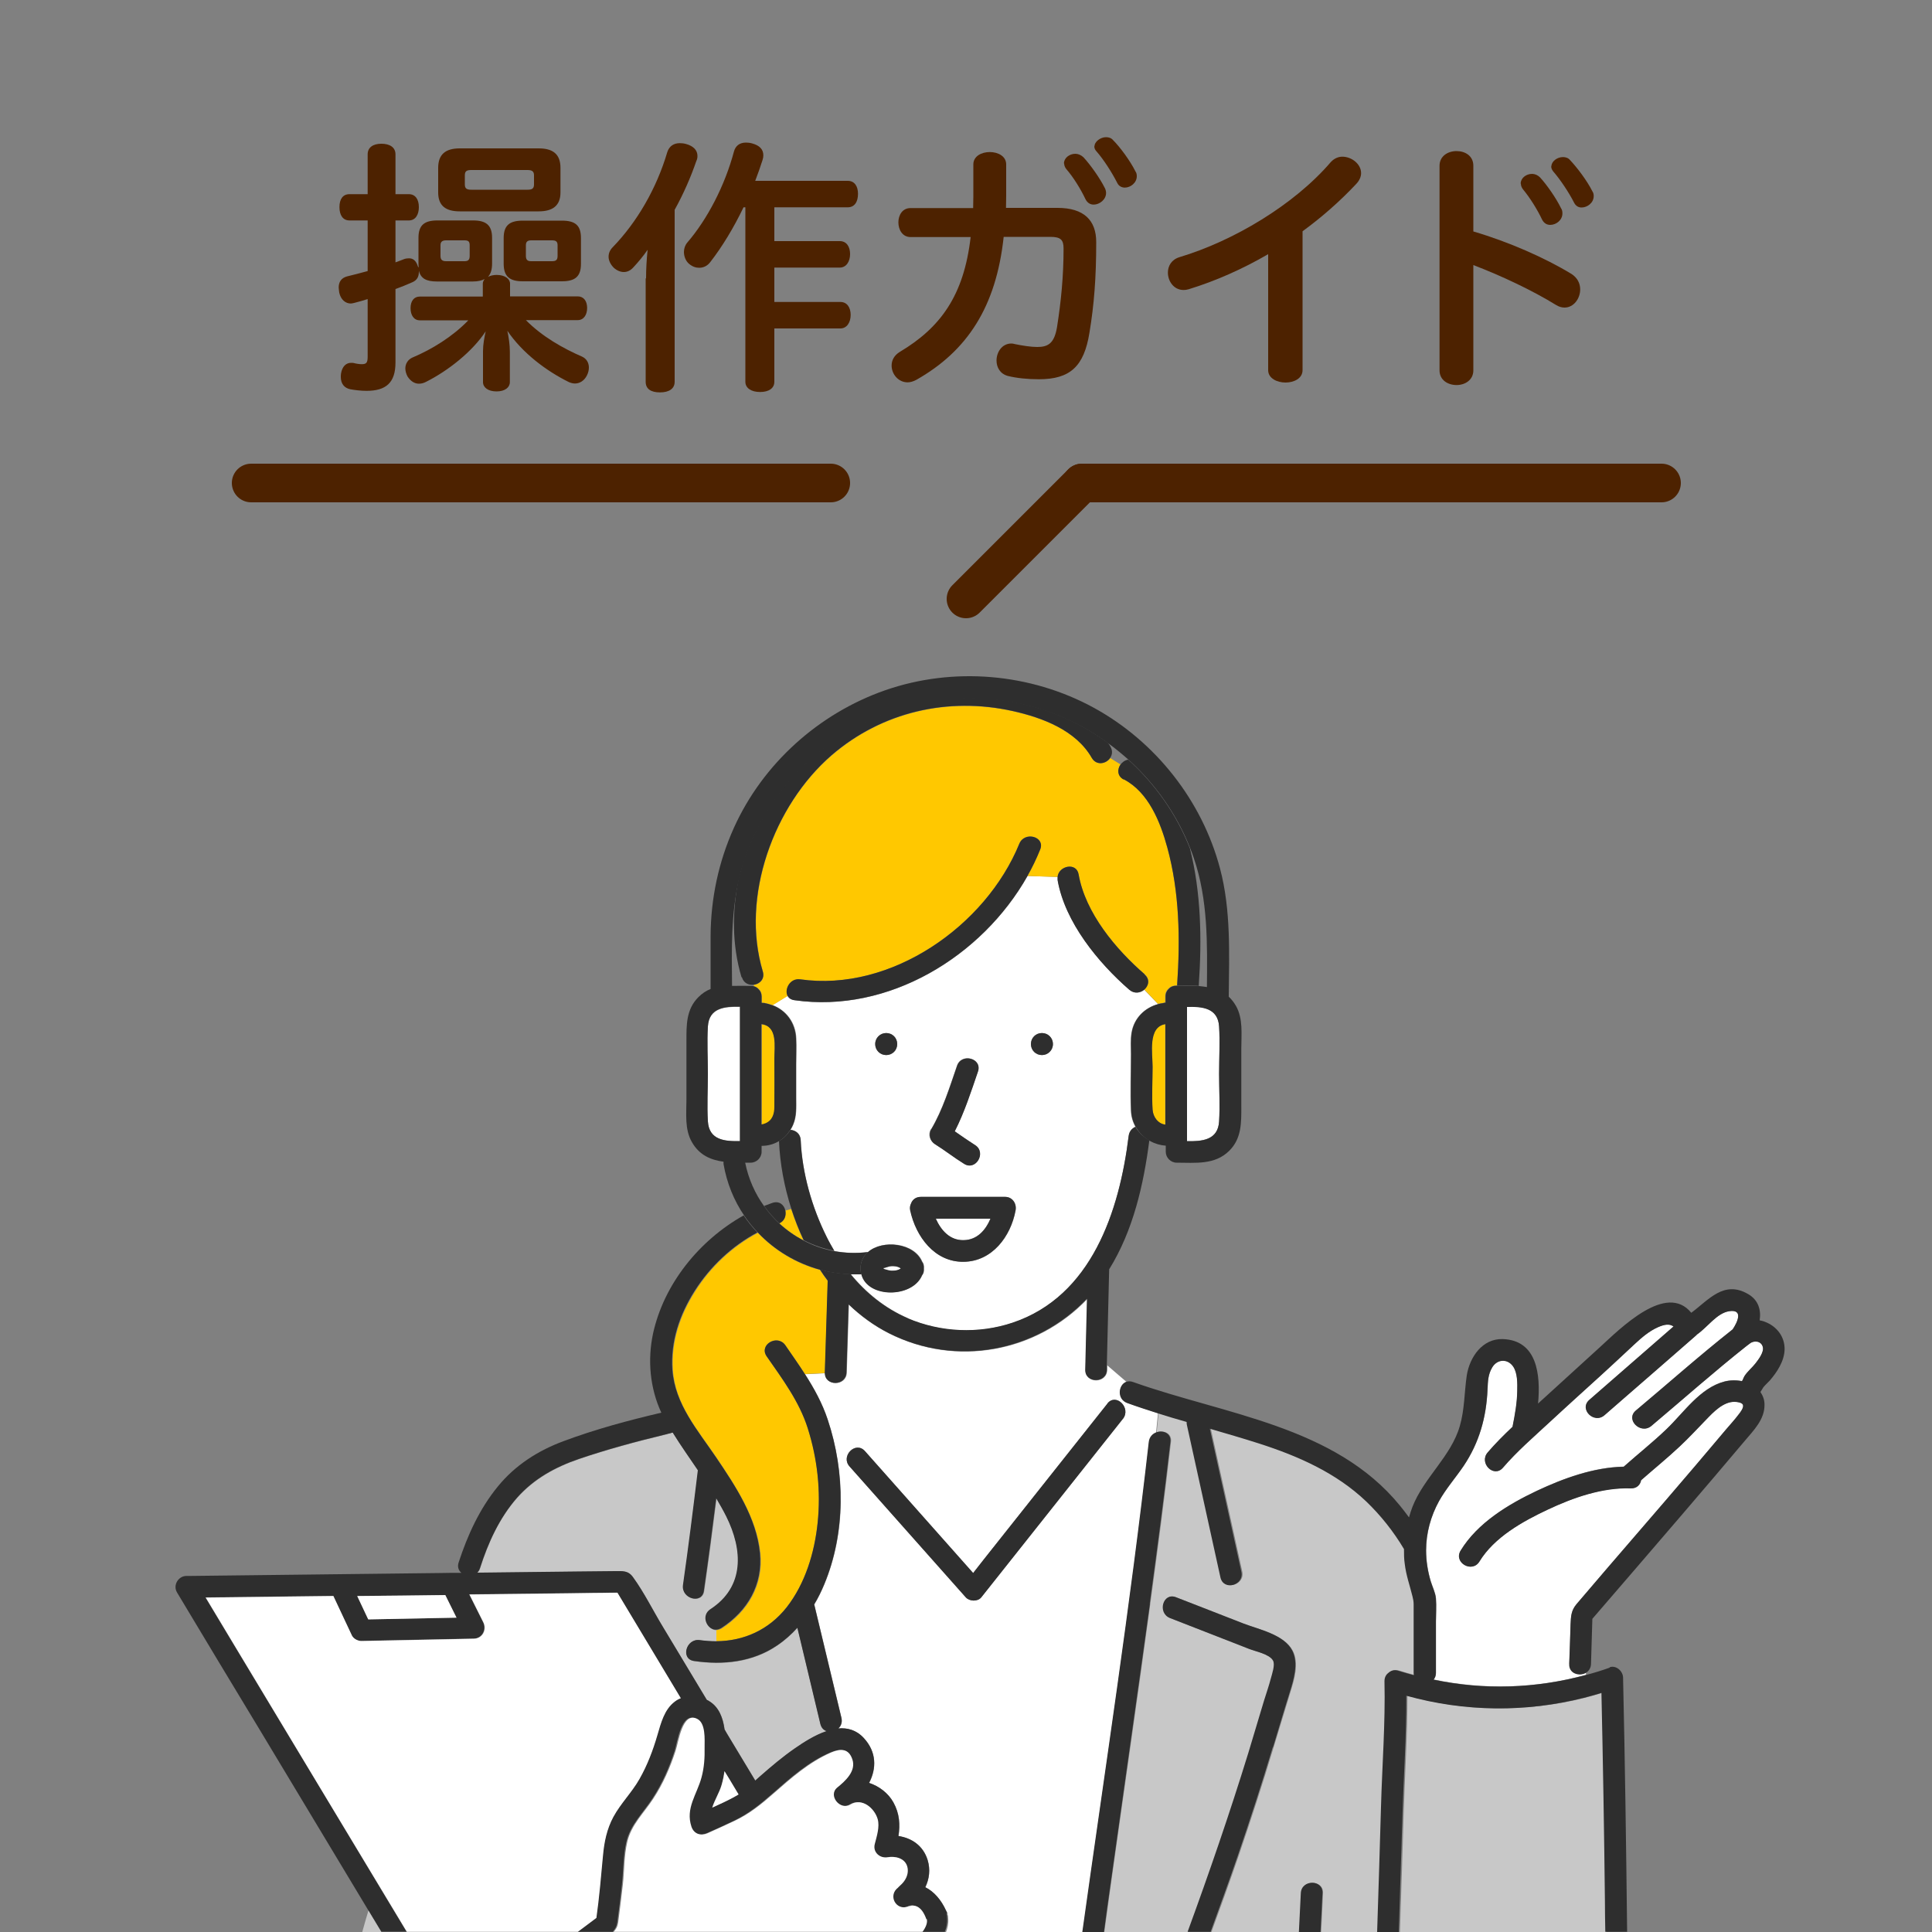
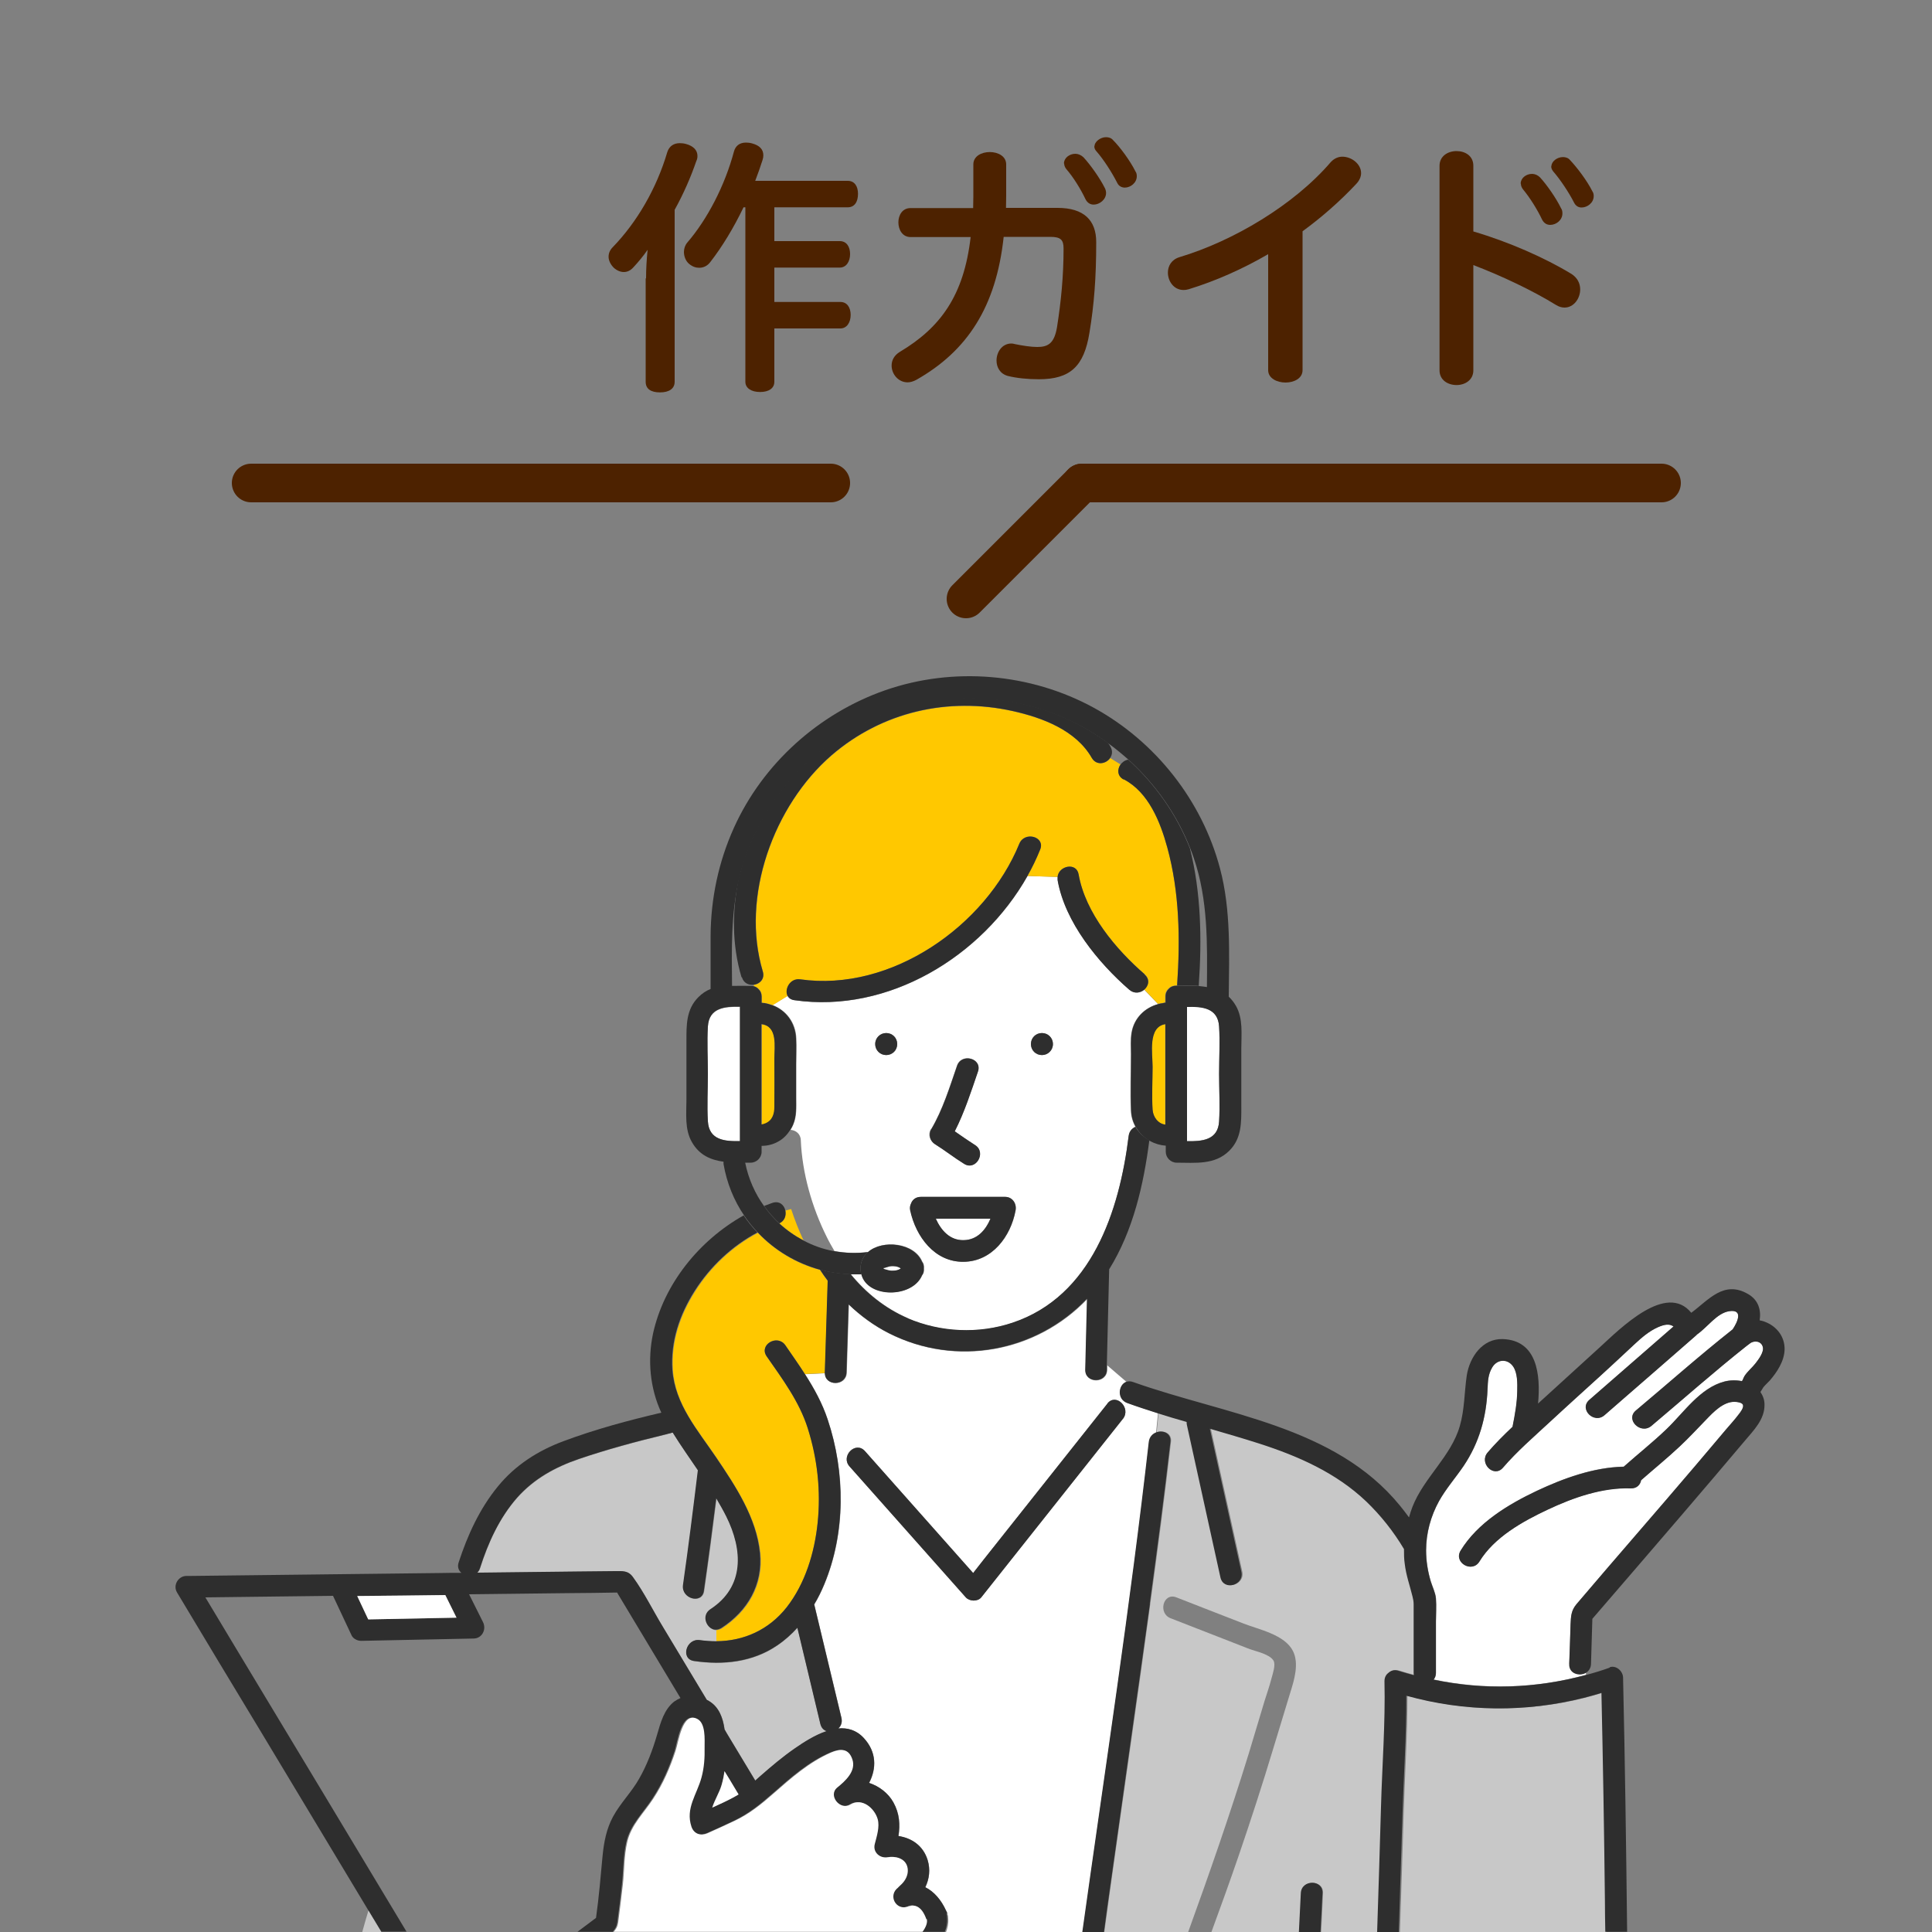
<svg xmlns="http://www.w3.org/2000/svg" id="_レイヤー_1" data-name="レイヤー 1" viewBox="0 0 100 100">
  <rect x="0" y="0" width="100" height="100" fill="#808080" stroke="none" />
  <defs>
    <style>
      .cls-1, .cls-2 {
        fill: #fff;
      }

      .cls-2 {
        stroke: #4d2200;
        stroke-linecap: round;
        stroke-linejoin: round;
        stroke-width: 2px;
      }

      .cls-3 {
        fill: none;
      }

      .cls-4 {
        fill: #4d2200;
      }

      .cls-5 {
        fill: #c8c8c8;
      }

      .cls-6 {
        fill: #ffc800;
      }

      .cls-7 {
        fill: #2e2e2e;
      }
    </style>
  </defs>
  <line class="cls-2" x1="13" y1="25" x2="43" y2="25" />
  <line class="cls-2" x1="56" y1="25" x2="86" y2="25" />
  <line class="cls-2" x1="56" y1="25" x2="50" y2="31" />
  <g>
-     <path class="cls-4" d="M21.67,13.81c-.01-.06-.01-.11-.01-.17v-1.33c0-.66.31-.9.98-.9h1.85c.66,0,.98.24.98.9v1.33c0,.32-.07.53-.21.69.11-.06.27-.1.45-.1.43,0,.69.21.69.45v.66h3.5c.31,0,.49.24.49.6s-.18.63-.49.63h-2.68c.84.85,1.92,1.46,2.91,1.89.22.1.35.31.35.56,0,.13-.03.27-.1.41-.14.28-.38.42-.62.42-.11,0-.21-.03-.31-.07-1.19-.59-2.41-1.51-3.19-2.66.07.32.13.73.13,1.08v1.58c0,.27-.25.48-.69.48s-.7-.21-.7-.48v-1.61c0-.34.07-.71.14-1.02-.7,1.06-1.95,2.04-3.08,2.61-.13.07-.25.1-.38.1-.22,0-.43-.13-.59-.38-.07-.14-.11-.28-.11-.41,0-.25.14-.46.36-.56,1.02-.43,2.09-1.09,2.9-1.93h-2.51c-.31,0-.48-.27-.48-.63s.17-.6.48-.6h3.26v-.66c0-.1.04-.18.1-.25-.15.08-.35.13-.62.13h-1.85c-.55,0-.84-.15-.94-.56v.07c0,.22-.08.42-.34.53-.29.13-.59.25-.87.35v3.8c0,1.05-.49,1.47-1.5,1.47-.29,0-.6-.04-.83-.08-.31-.06-.5-.28-.5-.64,0-.04,0-.1.01-.17.06-.38.27-.56.52-.56.06,0,.1,0,.14.01.1.03.29.06.41.06.24,0,.31-.07.31-.39v-2.98c-.22.07-.46.14-.7.2-.06.01-.11.03-.17.03-.28,0-.52-.2-.6-.56-.01-.1-.03-.2-.03-.27,0-.29.14-.49.42-.57.34-.08.71-.18,1.08-.28v-2.62h-.94c-.34,0-.52-.27-.52-.69s.18-.67.52-.67h.94v-2.06c0-.36.28-.55.71-.55s.73.18.73.55v2.06h.69c.34,0,.52.27.52.67s-.18.69-.52.69h-.69v2.17c.15-.06.31-.11.45-.17.08-.03.17-.04.25-.04.2,0,.36.11.45.39l.03.08ZM27.88,7.68c.73,0,1.13.29,1.13,1.01v1.27c0,.69-.41.98-1.13.98h-4.08c-.73,0-1.12-.29-1.12-.98v-1.27c0-.71.39-1.01,1.12-1.01h4.08ZM23.09,12.44c-.18,0-.29.06-.29.25v.56c0,.21.11.27.29.27h.95c.18,0,.27-.06.27-.27v-.56c0-.2-.08-.25-.27-.25h-.95ZM27.3,9.82c.21,0,.34-.04.34-.27v-.48c0-.22-.13-.27-.34-.27h-2.9c-.22,0-.34.04-.34.27v.48c0,.22.11.27.34.27h2.9ZM30.07,13.66c0,.66-.31.9-.99.9h-2.02c-.67,0-.99-.24-.99-.91v-1.33c0-.66.31-.9.99-.9h2.02c.69,0,.99.24.99.9v1.34ZM28.57,13.52c.2,0,.29-.06.29-.27v-.56c0-.2-.1-.25-.29-.25h-1.08c-.17,0-.27.06-.27.25v.56c0,.21.1.27.27.27h1.08Z" />
    <path class="cls-4" d="M33.44,14.4c0-.48.03-.98.08-1.47-.22.32-.48.63-.73.9-.15.17-.32.25-.5.25-.17,0-.35-.07-.52-.22-.17-.17-.27-.38-.27-.57,0-.18.07-.35.21-.49,1.25-1.29,2.27-3.03,2.83-4.93.1-.31.34-.46.64-.46.1,0,.21.01.32.04.41.11.6.34.6.62,0,.08-.01.17-.06.27-.29.84-.66,1.69-1.12,2.52v8.9c0,.36-.29.55-.76.55s-.74-.18-.74-.55v-5.34ZM38.48,10.74c-.5,1.04-1.09,2.02-1.72,2.83-.15.2-.36.29-.57.29-.18,0-.35-.06-.52-.2s-.27-.38-.27-.62c0-.17.06-.35.17-.48,1.05-1.22,1.95-2.96,2.42-4.72.08-.29.29-.46.62-.46.1,0,.2.01.31.04.41.11.59.32.59.62,0,.07-.01.15-.04.24-.11.35-.24.71-.38,1.08h4.79c.35,0,.53.28.53.67,0,.42-.18.7-.53.7h-3.8v1.75h3.39c.34,0,.53.28.53.67s-.2.7-.53.7h-3.39v1.78h3.42c.34,0,.53.28.53.67s-.2.7-.53.7h-3.42v2.76c0,.34-.29.53-.74.53s-.76-.2-.76-.53v-9.03h-.1Z" />
    <path class="cls-4" d="M47.13,12.27c-.42,0-.63-.38-.63-.76s.21-.74.63-.74h3.24c0-.2.01-.39.01-.59v-1.67c0-.43.43-.64.85-.64s.85.21.85.64v1.61c0,.21-.01.43-.01.64h2.67c1.36,0,2,.64,2,1.77,0,1.85-.11,3.24-.35,4.69-.28,1.74-.99,2.41-2.62,2.41-.59,0-1.15-.06-1.6-.17-.41-.11-.59-.45-.59-.8,0-.43.28-.88.77-.88.06,0,.11.01.18.03.39.08.83.15,1.16.15.57,0,.88-.2,1.02-1.02.21-1.34.34-2.63.34-4.08,0-.45-.15-.6-.69-.6h-2.41c-.39,3.63-1.89,5.91-4.52,7.4-.15.08-.31.13-.45.13-.48,0-.83-.42-.83-.87,0-.27.13-.53.43-.71,2.09-1.25,3.31-2.9,3.66-5.94h-3.14ZM55.07,8.46c0-.28.28-.5.59-.5.14,0,.29.06.42.18.35.38.84,1.06,1.11,1.6.04.08.06.17.06.25,0,.34-.34.6-.64.6-.17,0-.32-.08-.42-.27-.25-.53-.64-1.16-1-1.57-.08-.1-.11-.21-.11-.29ZM56.65,7.58c0-.25.31-.48.6-.48.13,0,.27.04.36.15.36.36.88,1.06,1.16,1.62.06.08.07.18.07.25,0,.34-.32.59-.62.59-.15,0-.31-.07-.39-.24-.28-.55-.71-1.22-1.08-1.64-.08-.08-.11-.18-.11-.27Z" />
    <path class="cls-4" d="M65.65,13.15c-1.34.78-2.75,1.4-4.12,1.82-.1.03-.18.04-.27.04-.5,0-.81-.45-.81-.9,0-.34.18-.67.6-.8,2.77-.83,5.92-2.69,7.84-4.93.17-.18.38-.27.59-.27.48,0,.97.38.97.85,0,.18-.08.39-.28.59-.83.88-1.75,1.69-2.75,2.42v7.19c0,.43-.45.64-.88.64s-.9-.21-.9-.64v-6.02Z" />
    <path class="cls-4" d="M76.26,11.98c1.81.53,3.7,1.36,5.08,2.2.31.2.45.49.45.8,0,.48-.34.94-.81.94-.14,0-.29-.04-.45-.14-1.18-.73-2.8-1.5-4.27-2.06v5.45c0,.5-.43.76-.87.76s-.88-.25-.88-.76v-10.59c0-.5.43-.76.88-.76s.87.25.87.76v3.4ZM78.71,9.5c0-.28.28-.5.59-.5.14,0,.29.06.41.18.35.38.84,1.08,1.09,1.6.06.08.07.18.07.27,0,.34-.32.59-.63.59-.17,0-.32-.08-.42-.27-.25-.53-.64-1.15-.99-1.57-.08-.1-.11-.21-.11-.29ZM80.3,8.61c0-.25.29-.48.6-.48.13,0,.27.04.36.15.36.38.88,1.06,1.16,1.62.06.08.07.18.07.25,0,.34-.32.59-.63.59-.15,0-.29-.07-.38-.24-.28-.55-.73-1.22-1.08-1.62-.08-.1-.11-.18-.11-.28Z" />
  </g>
  <g>
    <path class="cls-3" d="M62.06,50.96s0,.04,0,.06c.14.01.27.03.4.05.03-2.25.06-4.52-.68-6.68-.06-.17-.12-.33-.18-.49.58,2.29.62,4.72.46,7.06Z" />
    <path class="cls-3" d="M57.47,39.23l.53.33c.09-.14.24-.24.41-.26-.33-.3-.68-.59-1.05-.85.04.07.09.13.13.2.12.21.09.42-.02.58Z" />
    <path class="cls-3" d="M38.4,50.58c-.5-1.68-.49-3.44-.14-5.14-.43,1.82-.39,3.69-.37,5.56.32,0,.65,0,.97,0,.06,0,.11,0,.16.02v-.06c-.26.03-.53-.08-.62-.39Z" />
    <path class="cls-3" d="M40.65,62.66l.3-.08c-.37-1.16-.58-2.36-.64-3.51-.27.16-.58.24-.89.24v.31c0,.3-.26.56-.56.56-.1,0-.19,0-.29,0,.17.84.52,1.6.98,2.25.14-.06.28-.11.43-.16.36-.12.61.11.67.4Z" />
    <path class="cls-3" d="M-5,34v66h23.75c.11-.37.22-.74.32-1.11-1.83-3.04-3.65-6.07-5.48-9.11-1.47-2.45-2.94-4.9-4.42-7.34-.22-.37.07-.84.49-.85h.23c4.28-.05,8.57-.1,12.85-.15.38,0,.77,0,1.15-.01-.14-.12-.21-.31-.14-.54.46-1.41,1.07-2.76,2.02-3.92.91-1.11,2.09-1.86,3.42-2.36,1.64-.61,3.34-1.06,5.05-1.47-.59-1.27-.72-2.72-.43-4.09.55-2.57,2.39-4.84,4.69-6.12-.53-.78-.9-1.68-1.07-2.67,0-.04,0-.08,0-.12-.66-.09-1.25-.33-1.64-1.02-.38-.65-.28-1.47-.28-2.2v-3.02c0-.83-.03-1.64.62-2.28.19-.19.41-.33.63-.42,0-.91,0-1.83,0-2.74,0-1.94.41-3.84,1.21-5.61,1.5-3.32,4.39-5.92,7.82-7.11,3.53-1.23,7.52-.88,10.8.9,3.2,1.74,5.6,4.81,6.54,8.33.57,2.15.47,4.42.45,6.63.14.13.26.28.37.47.38.65.28,1.47.28,2.2v3.02c0,.83.03,1.64-.62,2.28-.74.74-1.77.62-2.73.62-.3,0-.56-.26-.56-.56v-.32c-.28-.02-.56-.1-.81-.24-.3,2.31-.84,4.68-2.08,6.68-.04,1.65-.08,3.3-.12,4.95l.99.85c.1-.04.22-.05.36,0,4.73,1.69,10.44,2.26,13.82,6.4.16.2.32.4.47.61.05-.19.11-.37.18-.55.59-1.52,2.01-2.61,2.45-4.18.25-.87.22-1.75.36-2.62.14-.95.81-1.91,1.86-1.88,1.78.06,1.98,1.8,1.83,3.34.09-.08.18-.16.26-.24.98-.9,1.96-1.79,2.94-2.68,1.07-.98,3.44-3.37,4.73-1.78.9-.66,1.69-1.7,2.94-.97.54.31.67.83.6,1.36.09.02.18.04.28.08.61.23,1.03.78,1.01,1.44-.02.6-.4,1.16-.77,1.6-.11.12-.24.24-.34.36,0,0,0,0-.01.02-.04.08-.08.15-.13.21.13.17.2.39.21.64.02.78-.57,1.35-1.03,1.9-1.05,1.26-2.12,2.5-3.19,3.75-1.56,1.82-3.12,3.64-4.69,5.45-.02.78-.05,1.56-.07,2.34,0,.22-.12.38-.27.46v.12c.42-.11.84-.24,1.26-.39.36-.13.7.2.71.54.11,4.38.17,8.76.21,13.15h27.73V34H-5Z" />
    <path class="cls-1" d="M34.83,74.16c-.15.04-.3.07-.44.11.15-.03.31-.05.46-.09,0,0,0-.01-.01-.02Z" />
    <path class="cls-1" d="M59.84,74.14c.03-.36.07-.69.1-1-.53-.17-1.06-.34-1.58-.53-.54-.19-.46-.93-.06-1.09l-.99-.85c0,.08,0,.16,0,.24-.02.72-1.14.72-1.12,0,.03-1.22.06-2.45.09-3.67-2.62,2.75-6.77,3.54-10.26,1.78-.77-.39-1.47-.9-2.08-1.49-.04,1.17-.07,2.35-.11,3.52-.02.71-1.12.72-1.12.03l-1.04.05c.48.74.9,1.51,1.18,2.36.91,2.73.93,5.85-.18,8.52-.15.36-.32.71-.52,1.04.47,1.96.94,3.92,1.41,5.88.05.23-.02.41-.16.54.47-.04.93.08,1.31.49.68.73.66,1.59.28,2.33.53.17,1,.53,1.26,1.01.32.58.35,1.15.26,1.74.69.1,1.28.49,1.51,1.24.15.49.08.98-.12,1.41.46.22.83.67,1.07,1.2.03.05.06.11.07.17.03.09.04.17.04.25.02.24-.03.48-.12.71h7.08c1.17-8.45,2.48-16.89,3.44-25.37.03-.25.19-.42.38-.49ZM58.12,73.44c-.31.39-.61.77-.92,1.16l-6.41,8.08c-.18.23-.61.21-.8,0-2.01-2.26-4.01-4.52-6.02-6.78-.48-.54.31-1.34.8-.79,1.87,2.1,3.73,4.21,5.6,6.31.18-.23.36-.46.54-.69l6.41-8.08c.45-.57,1.24.23.8.8Z" />
    <path class="cls-1" d="M81.23,86.12c.02-.68.04-1.37.07-2.05.01-.42.03-.72.31-1.05,2.03-2.39,4.09-4.75,6.13-7.14.53-.63,1.07-1.25,1.59-1.88.23-.27.47-.53.68-.81.08-.11.27-.35.21-.49-.05-.12-.34-.15-.43-.15-.59,0-1.1.54-1.48.93-.45.47-.89.94-1.36,1.38-.65.61-1.34,1.17-2,1.75-.04.23-.22.43-.53.42-1.47-.06-2.98.48-4.3,1.1-1.3.61-2.77,1.42-3.54,2.69-.38.62-1.35.05-.97-.57.87-1.43,2.46-2.39,3.94-3.09,1.38-.65,2.95-1.22,4.5-1.25.73-.65,1.5-1.26,2.21-1.94.9-.86,1.74-2.15,3.01-2.47.28-.07.59-.08.89-.02.01-.01.03-.03.04-.04.03-.07.06-.15.1-.22.16-.25.4-.43.58-.67.15-.19.44-.57.37-.84-.08-.32-.47-.35-.68-.17-.03.02-.05.04-.08.06-.02.02-.05.04-.08.06-1.68,1.33-3.29,2.76-4.93,4.14-.55.46-1.35-.33-.8-.8,1.67-1.4,3.3-2.85,5.01-4.2.26-.39.55-1.05-.18-.94-.64.1-1.11.81-1.66,1.2-.02.02-.04.04-.06.06-1.57,1.38-3.16,2.74-4.73,4.12-.54.47-1.34-.32-.79-.79,1.45-1.27,2.91-2.53,4.36-3.8-.21-.15-.47-.11-.81.04-.45.2-.84.54-1.2.87-.59.55-1.17,1.1-1.77,1.64-.88.8-1.76,1.6-2.63,2.4-.82.76-1.69,1.51-2.42,2.36-.47.55-1.27-.25-.79-.79.4-.46.84-.9,1.29-1.33,0,0,0-.01,0-.02.12-.6.23-1.21.24-1.83,0-.39.02-.94-.22-1.28-.3-.42-.82-.36-1.07.05-.23.37-.23.74-.25,1.16-.07,1.45-.43,2.75-1.23,3.94-.42.62-.91,1.18-1.28,1.83-.43.78-.67,1.66-.67,2.55,0,.54.08,1.08.24,1.6.09.3.24.58.27.89.03.39,0,.8,0,1.2v2.65c0,.15-.05.27-.12.35,2.62.55,5.28.47,7.88-.24v-.12c-.33.19-.87.04-.85-.46Z" />
    <path class="cls-5" d="M71.71,87.01c0-.2.08-.34.2-.43.12-.12.3-.18.52-.11.26.08.53.16.8.23,0-.04-.01-.07-.01-.12v-3.54c0-.17-.03-.28-.06-.42-.14-.57-.34-1.09-.4-1.68-.03-.26-.04-.51-.04-.77-.54-.91-1.21-1.75-1.95-2.46-1.56-1.49-3.54-2.35-5.57-3.01-.84-.27-1.68-.52-2.53-.76.54,2.47,1.09,4.93,1.63,7.4.16.71-.93,1.01-1.08.3-.58-2.64-1.17-5.27-1.74-7.91-.01-.05-.01-.09-.01-.14-.5-.15-1-.3-1.5-.45-.03.31-.07.64-.1,1,.35-.13.8.03.74.49-.32,2.8-.69,5.59-1.07,8.38-.65,4.8-1.35,9.59-2.02,14.38-.12.87-.24,1.74-.36,2.61h4.34c1.11-3.06,2.18-6.14,3.14-9.25.28-.91.54-1.82.82-2.73.12-.38.25-.75.35-1.14.06-.23.23-.7.11-.92-.19-.34-.9-.48-1.23-.6-.44-.17-.89-.35-1.33-.52-.92-.36-1.84-.72-2.77-1.08-.67-.26-.38-1.35.3-1.08,1.16.45,2.32.91,3.49,1.36.8.31,2.11.57,2.54,1.41.33.65.07,1.5-.13,2.14-.29.95-.58,1.91-.87,2.86-.57,1.89-1.18,3.77-1.82,5.64-.45,1.31-.92,2.61-1.4,3.92h4.56c.03-.67.07-1.34.1-2.01.04-.72,1.16-.72,1.12,0-.02.41-.04.83-.06,1.24-.01.26-.02.51-.04.77h2.98c.07-2.16.14-4.32.2-6.48.06-2.16.23-4.35.18-6.5Z" />
    <path class="cls-5" d="M36.79,83.3c1.78-1.15,1.68-3.07.82-4.8-.16-.32-.34-.64-.52-.94-.2,1.6-.41,3.2-.64,4.79-.1.71-1.19.41-1.08-.3.29-1.98.53-3.96.77-5.94-.44-.64-.89-1.27-1.29-1.93-.15.03-.3.06-.46.09-1.49.36-2.97.76-4.41,1.25-1.23.42-2.32,1.02-3.2,2-.93,1.04-1.51,2.34-1.93,3.66-.03.1-.08.17-.14.23,1.72-.02,3.44-.04,5.16-.06.66,0,1.33-.02,1.99-.02.37,0,.66-.04.91.31.58.79,1.03,1.72,1.54,2.56.76,1.26,1.52,2.53,2.28,3.79.04.02.07.04.11.06.53.31.73.89.81,1.47.04.07.08.14.12.21.49.81.98,1.63,1.47,2.44.09-.08.18-.16.27-.24.57-.5,1.14-.99,1.77-1.42.46-.32,1.04-.7,1.65-.9-.15-.05-.27-.17-.32-.37-.16-.67-.32-1.34-.48-2.01-.24-.99-.47-1.98-.71-2.97-.31.34-.66.65-1.04.91-1.28.88-2.81,1.03-4.31.81-.71-.1-.41-1.19.3-1.08.29.04.57.06.86.06v-.58c-.47,0-.78-.73-.27-1.06Z" />
    <path class="cls-7" d="M68.45,97.99c.04-.72-1.09-.72-1.12,0-.03.67-.07,1.34-.1,2.01h1.12c.01-.26.02-.51.04-.77.02-.41.04-.83.06-1.24Z" />
-     <path class="cls-7" d="M65.89,90.44c.29-.95.57-1.91.87-2.86.2-.64.46-1.49.13-2.14-.43-.84-1.73-1.1-2.54-1.41-1.16-.45-2.32-.91-3.49-1.36-.67-.26-.97.82-.3,1.08.92.36,1.84.72,2.77,1.08.45.17.89.35,1.33.52.32.13,1.04.26,1.23.6.12.22-.05.69-.11.92-.1.38-.23.76-.35,1.14-.28.91-.54,1.82-.82,2.73-.96,3.11-2.02,6.19-3.14,9.25h1.19c.47-1.3.95-2.61,1.4-3.92.64-1.87,1.25-3.75,1.82-5.64Z" />
    <path class="cls-7" d="M57.32,72.65l-6.41,8.08c-.18.23-.36.46-.54.69-1.87-2.1-3.73-4.21-5.6-6.31-.48-.54-1.27.26-.8.79,2.01,2.26,4.01,4.52,6.02,6.78.19.21.61.23.8,0l6.41-8.08c.31-.39.61-.77.92-1.16.45-.56-.35-1.36-.8-.8Z" />
    <path class="cls-6" d="M40.65,62.66c.05.25-.03.53-.31.66.38.35.79.64,1.25.88-.25-.53-.46-1.07-.64-1.62l-.3.08Z" />
    <path class="cls-6" d="M42.84,66.3c-.14-.19-.28-.38-.4-.57-1.23-.33-2.34-1-3.21-1.92-1.32.7-2.45,1.76-3.25,3.03-.78,1.23-1.25,2.61-1.15,4.08.12,1.78,1.3,3.11,2.26,4.53,1,1.49,2.08,3.12,2.27,4.95.16,1.64-.64,3-1.99,3.88-.1.06-.2.09-.29.09v.58c1.42-.01,2.71-.59,3.64-1.76.96-1.23,1.44-2.83,1.6-4.36.18-1.66,0-3.31-.51-4.9-.44-1.39-1.31-2.54-2.13-3.73-.41-.6.56-1.16.97-.57.34.49.69.99,1.01,1.49l1.04-.05s0-.02,0-.03c.05-1.58.1-3.17.15-4.75Z" />
    <path class="cls-7" d="M40.65,62.66c-.06-.29-.31-.52-.67-.4-.14.05-.29.11-.43.16.23.33.5.63.79.9.28-.13.36-.41.31-.66Z" />
    <path class="cls-1" d="M49.88,64.19c.7-.02,1.13-.52,1.38-1.11h-2.83c.27.61.73,1.13,1.45,1.11Z" />
    <path class="cls-1" d="M46.98,68.24c1.71.74,3.67.82,5.43.23,4.09-1.38,5.53-5.78,6.01-9.67.03-.24.17-.39.35-.47-.14-.25-.23-.53-.24-.86-.04-.97,0-1.94,0-2.91,0-.36-.03-.74.03-1.1.13-.77.68-1.3,1.38-1.49l-.71-.74c-.2.17-.51.23-.77,0-1.62-1.41-3.33-3.5-3.71-5.67-.01-.06-.01-.11,0-.17l-1.56-.05c-2.36,4.18-7.21,7.13-12.06,6.43-.18-.03-.3-.12-.36-.23l-.78.48c.71.27,1.2.91,1.23,1.73.02.43,0,.87,0,1.31v1.78c0,.46.03.91-.15,1.35-.04.11-.1.2-.15.29.26.02.52.2.53.54.07,1.7.58,3.48,1.34,5,.12.25.26.49.4.73.56.11,1.15.13,1.75.05.75-.66,2.39-.48,2.8.5.07.09.1.2.09.35.01.15-.02.27-.09.35-.5,1.19-2.82,1.2-3.14-.05-.19,0-.37,0-.56,0,.8.97,1.78,1.77,2.96,2.28ZM53.93,53.47c.31,0,.57.25.57.57s-.25.57-.57.57-.57-.25-.57-.57.25-.57.57-.57ZM48.19,58.45c.6-1.01.96-2.19,1.34-3.29.23-.68,1.32-.39,1.08.3-.35,1.03-.7,2.11-1.2,3.09.35.24.69.49,1.05.71.61.38.05,1.36-.57.97-.51-.32-.99-.7-1.51-1.02-.26-.16-.36-.5-.2-.77ZM45.87,54.61c-.31,0-.57-.25-.57-.57s.25-.57.57-.57.57.25.57.57-.25.57-.57.57ZM47.12,62.66c-.03-.14-.01-.26.04-.36.07-.19.24-.35.51-.35h4.36c.39,0,.61.36.54.71-.25,1.34-1.21,2.63-2.68,2.65-1.51.02-2.47-1.31-2.76-2.65Z" />
    <path class="cls-6" d="M41.42,50.69c4.7.67,9.6-2.76,11.34-7.02.27-.66,1.36-.37,1.08.3-.19.47-.41.93-.66,1.37l1.56.05c.06-.58.98-.78,1.09-.13.35,2,1.93,3.88,3.42,5.17.29.25.2.59-.02.79l.71.74c.08-.02.17-.04.26-.05.04-.01.07-.02.11-.02v-.32c0-.18.07-.31.17-.4.09-.1.22-.16.39-.16.02,0,.04,0,.06,0,0-.02,0-.03,0-.05.16-2.36.12-4.79-.51-7.09-.36-1.32-.97-2.86-2.25-3.53-.34-.18-.34-.53-.17-.77l-.53-.33c-.21.3-.71.4-.95,0-.82-1.44-2.57-2.09-4.1-2.43-3.33-.74-6.76.04-9.37,2.29-3,2.59-4.72,7.32-3.56,11.19.11.38-.16.65-.47.69v.06c.11.03.19.08.25.15.1.09.16.22.16.39v.32s.04,0,.06,0c.04,0,.07.01.11.02.14.02.27.06.39.11l.78-.48c-.17-.34.13-.93.66-.85Z" />
-     <path class="cls-7" d="M41.44,59.02c-.01-.34-.27-.52-.53-.54-.16.26-.36.45-.59.58.05,1.16.27,2.36.64,3.51.18.55.39,1.1.64,1.62.49.26,1.03.44,1.58.55-.14-.24-.28-.48-.4-.73-.76-1.52-1.26-3.29-1.34-5Z" />
    <path class="cls-7" d="M58.77,58.32c-.18.08-.32.24-.35.47-.48,3.89-1.91,8.3-6.01,9.67-1.76.59-3.72.5-5.43-.23-1.18-.51-2.17-1.31-2.96-2.28-.54-.02-1.07-.1-1.58-.24.13.2.26.39.4.57-.05,1.58-.1,3.17-.15,4.75,0,0,0,.02,0,.03,0,.7,1.1.69,1.12-.03.04-1.17.07-2.35.11-3.52.62.59,1.31,1.1,2.08,1.49,3.49,1.77,7.64.97,10.26-1.78-.03,1.22-.06,2.45-.09,3.67-.02.72,1.11.72,1.12,0,0-.08,0-.16,0-.24.04-1.65.08-3.3.12-4.95,1.24-2,1.78-4.36,2.08-6.68-.3-.17-.57-.41-.74-.73Z" />
    <path class="cls-7" d="M48.39,59.22c.51.32.99.7,1.51,1.02.61.39,1.18-.59.57-.97-.36-.23-.7-.47-1.05-.71.5-.98.85-2.07,1.2-3.09.24-.69-.85-.98-1.08-.3-.38,1.1-.74,2.28-1.34,3.29-.16.27-.05.61.2.77Z" />
    <path class="cls-7" d="M38.4,50.58c.09.31.36.42.61.39.31-.04.59-.3.47-.69-1.16-3.86.56-8.59,3.56-11.19,2.61-2.25,6.03-3.03,9.37-2.29,1.53.34,3.28.99,4.1,2.43.24.41.74.31.95,0,.11-.16.14-.36.02-.58-.04-.07-.08-.14-.13-.2-.71-.51-1.47-.96-2.27-1.31-3.21-1.41-7.02-1.36-10.18.16-3.07,1.47-5.46,4.19-6.47,7.45-.07.23-.13.46-.19.69-.35,1.7-.36,3.46.14,5.14Z" />
-     <path class="cls-7" d="M39.53,51.9s.03,0,.05,0c-.03,0-.07-.02-.11-.02.02,0,.04,0,.05.01Z" />
    <path class="cls-7" d="M58.17,40.34c1.28.67,1.89,2.21,2.25,3.53.63,2.3.67,4.73.51,7.09,0,.02,0,.03,0,.05.37,0,.75-.01,1.12.02,0-.02,0-.04,0-.06.16-2.34.12-4.77-.46-7.06-.69-1.76-1.8-3.33-3.19-4.59-.17.02-.31.13-.41.26-.17.25-.16.6.17.77Z" />
    <path class="cls-7" d="M59.25,50.43c-1.49-1.29-3.07-3.17-3.42-5.17-.11-.65-1.04-.45-1.09.13,0,.05,0,.11,0,.17.38,2.17,2.09,4.26,3.71,5.67.26.22.57.16.77,0,.23-.19.32-.53.02-.79Z" />
    <path class="cls-7" d="M52.76,43.67c-1.74,4.26-6.64,7.69-11.34,7.02-.53-.08-.83.51-.66.85.06.12.18.21.36.23,4.85.69,9.7-2.25,12.06-6.43.25-.44.47-.9.66-1.37.27-.67-.81-.96-1.08-.3Z" />
    <path class="cls-7" d="M49.88,65.31c1.47-.02,2.43-1.31,2.68-2.65.07-.35-.15-.71-.54-.71h-4.36c-.27,0-.44.15-.51.35-.05.1-.07.22-.04.36.29,1.34,1.26,2.67,2.76,2.65ZM51.27,63.08c-.25.59-.69,1.1-1.38,1.11-.72.02-1.18-.51-1.45-1.11h2.83Z" />
    <path class="cls-7" d="M45.87,53.47c-.31,0-.57.25-.57.57s.25.57.57.57.57-.25.57-.57-.25-.57-.57-.57Z" />
    <path class="cls-7" d="M53.93,54.61c.31,0,.57-.25.57-.57s-.25-.57-.57-.57-.57.25-.57.57.25.57.57.57Z" />
    <path class="cls-5" d="M82.95,87.62c-.31.09-.61.18-.92.26-3.02.76-6.16.72-9.18-.11,0,2.07-.14,4.15-.2,6.22-.06,2.01-.12,4.01-.19,6.01h10.69c0-.54,0-1.09-.02-1.63-.04-3.58-.1-7.16-.18-10.74Z" />
    <path class="cls-7" d="M49.03,99.05c-.02-.07-.04-.12-.07-.17-.24-.53-.61-.97-1.07-1.2.21-.43.27-.91.12-1.41-.23-.74-.83-1.14-1.51-1.24.09-.59.06-1.16-.26-1.74-.27-.48-.74-.84-1.26-1.01.39-.74.4-1.6-.28-2.33-.38-.41-.84-.53-1.31-.49.13-.12.21-.31.16-.54-.47-1.96-.94-3.92-1.41-5.88.2-.33.37-.68.52-1.04,1.11-2.67,1.09-5.8.18-8.52-.28-.85-.71-1.62-1.18-2.36-.32-.5-.67-.99-1.01-1.49-.41-.59-1.38-.03-.97.57.82,1.18,1.69,2.34,2.13,3.73.5,1.59.68,3.24.51,4.9-.16,1.53-.64,3.13-1.6,4.36-.92,1.17-2.22,1.75-3.64,1.76-.28,0-.57-.02-.86-.06-.71-.1-1.01.98-.3,1.08,1.5.22,3.03.06,4.31-.81.39-.26.73-.57,1.04-.91.24.99.47,1.98.71,2.97.16.67.32,1.34.48,2.01.05.2.17.32.32.37-.6.2-1.19.58-1.65.9-.62.43-1.2.92-1.77,1.42-.09.08-.18.16-.27.24-.49-.81-.98-1.63-1.47-2.44-.04-.07-.08-.14-.12-.21-.08-.58-.28-1.16-.81-1.47-.04-.02-.07-.04-.11-.06-.76-1.26-1.52-2.53-2.28-3.79-.51-.84-.96-1.76-1.54-2.56-.25-.35-.54-.31-.91-.31-.66,0-1.33.02-1.99.02-1.72.02-3.44.04-5.16.06.06-.06.11-.14.14-.23.42-1.32,1.01-2.61,1.93-3.66.87-.98,1.97-1.58,3.2-2,1.44-.49,2.92-.89,4.41-1.25.15-.04.3-.07.44-.11,0,0,0,.01.01.02.41.66.86,1.29,1.29,1.93-.24,1.98-.49,3.97-.77,5.94-.1.71.98,1.01,1.08.3.23-1.6.44-3.19.64-4.79.18.31.36.62.52.94.86,1.73.96,3.64-.82,4.8-.51.33-.19,1.06.28,1.06.09,0,.19-.03.29-.09,1.35-.88,2.15-2.24,1.99-3.88-.18-1.83-1.26-3.46-2.27-4.95-.96-1.42-2.13-2.75-2.26-4.53-.1-1.47.37-2.85,1.15-4.08.8-1.26,1.93-2.33,3.25-3.03-.26-.27-.5-.57-.71-.88-2.3,1.29-4.13,3.55-4.69,6.12-.29,1.37-.16,2.82.43,4.09-1.71.4-3.42.86-5.05,1.47-1.33.49-2.52,1.25-3.42,2.36-.94,1.15-1.56,2.51-2.02,3.92-.08.23,0,.42.14.54-.38,0-.77,0-1.15.01-4.28.05-8.57.1-12.85.15h-.23c-.42,0-.71.48-.49.85,1.47,2.45,2.94,4.9,4.42,7.34,1.83,3.04,3.65,6.07,5.48,9.11.22.37.45.74.67,1.11h1.31c-2.91-4.84-5.82-9.68-8.74-14.52-.56-.93-1.11-1.85-1.67-2.78,2.2-.03,4.41-.05,6.61-.08,0,.02.02.04.03.07.31.66.62,1.32.93,1.98.08.17.3.28.49.28,1.94-.04,3.88-.08,5.82-.12.44,0,.68-.47.49-.85-.24-.48-.48-.96-.72-1.44,1.72-.02,3.45-.04,5.17-.06.83,0,1.66-.02,2.49-.03,1.09,1.82,2.19,3.64,3.28,5.46-.11.05-.22.11-.32.18-.53.41-.71,1.1-.89,1.72-.23.79-.52,1.56-.93,2.28-.39.69-.97,1.26-1.35,1.96-.34.63-.47,1.31-.54,2.02-.1,1.08-.19,2.15-.34,3.22-.32.24-.64.48-.96.72h1.82c.12-.13.21-.28.24-.5.09-.65.17-1.3.24-1.95.08-.73.06-1.49.23-2.21.21-.89.87-1.5,1.35-2.24.5-.76.87-1.6,1.15-2.47.14-.44.34-2.05,1.12-1.65.44.23.37,1.06.38,1.48,0,.52-.02,1.04-.16,1.55-.24.89-.85,1.58-.52,2.55.13.38.48.48.83.34.48-.21.95-.42,1.42-.65.77-.37,1.36-.85,2-1.41.91-.8,1.85-1.64,2.98-2.12.49-.21.91-.22,1.1.36.2.6-.36,1.11-.78,1.45-.5.41.14,1.21.68.88.61-.37,1.26.2,1.41.76.11.4-.05.89-.15,1.28-.12.44.28.77.69.69.32-.06.92.01,1.01.57.04.26-.06.51-.22.72-.07.09-.35.34-.26.27-.57.41-.12,1.24.51.99-.01,0,0,0,.03-.01,0,0,.02,0,.02-.01,0,0-.01,0-.02,0,.01,0,.03,0,.05-.01.08-.02.12-.05.24-.02.34.06.51.4.62.7.05.19-.06.42-.22.66h1.22c.09-.23.14-.46.12-.71,0-.08,0-.16-.04-.25ZM19.06,83.82l-.57-1.21c1.52-.02,3.03-.04,4.55-.05.19.39.39.78.58,1.17-1.52.03-3.04.06-4.57.09ZM38.03,92.99c-.38.21-.77.39-1.17.57.12-.39.37-.78.48-1.16.07-.24.12-.47.15-.72.08.13.16.26.24.39.16.27.32.53.48.8-.06.04-.12.08-.19.11Z" />
    <path class="cls-7" d="M83.34,86.31c-.42.15-.84.28-1.26.39-2.6.7-5.26.79-7.88.24.07-.09.12-.2.12-.35v-2.65c0-.39.03-.8,0-1.2-.03-.31-.18-.6-.27-.89-.15-.52-.24-1.05-.24-1.6,0-.89.24-1.77.67-2.55.36-.65.86-1.21,1.28-1.83.8-1.2,1.17-2.5,1.23-3.94.02-.42.02-.78.25-1.16.25-.41.77-.46,1.07-.05.24.34.23.89.22,1.28-.01.62-.12,1.22-.24,1.83,0,0,0,.01,0,.02-.45.42-.89.86-1.29,1.33-.47.55.32,1.34.79.79.73-.85,1.6-1.6,2.42-2.36.87-.81,1.75-1.6,2.63-2.4.59-.54,1.18-1.09,1.77-1.64.36-.34.75-.67,1.2-.87.34-.15.6-.19.81-.04-1.45,1.27-2.91,2.53-4.36,3.8-.55.48.25,1.27.79.79,1.58-1.38,3.16-2.74,4.73-4.12.02-.02.04-.04.06-.06.55-.38,1.02-1.1,1.66-1.2.74-.11.44.55.18.94-1.71,1.35-3.34,2.8-5.01,4.2-.56.46.24,1.26.8.8,1.64-1.38,3.25-2.81,4.93-4.14.03-.02.05-.04.08-.06.03-.02.05-.04.08-.06.21-.18.6-.15.68.17.07.27-.22.64-.37.84-.18.23-.42.42-.58.67-.04.07-.07.14-.1.22-.01.01-.03.03-.04.04-.3-.06-.62-.05-.89.02-1.27.33-2.11,1.61-3.01,2.47-.71.68-1.48,1.29-2.21,1.94-1.55.03-3.12.6-4.5,1.25-1.48.7-3.07,1.66-3.94,3.09-.38.62.59,1.18.97.57.77-1.26,2.24-2.08,3.54-2.69,1.31-.62,2.83-1.15,4.3-1.1.31.01.49-.19.53-.42.67-.59,1.35-1.14,2-1.75.47-.44.91-.92,1.36-1.38.37-.39.89-.94,1.48-.93.1,0,.38.03.43.15.06.15-.13.39-.21.49-.21.28-.45.54-.68.81-.53.63-1.06,1.25-1.59,1.88-2.03,2.39-4.1,4.75-6.13,7.14-.28.33-.29.63-.31,1.05-.02.68-.04,1.37-.07,2.05-.02.5.52.65.86.46.15-.09.26-.24.27-.46.02-.78.05-1.56.07-2.34,1.57-1.82,3.13-3.63,4.69-5.45,1.07-1.25,2.13-2.49,3.19-3.75.46-.55,1.05-1.12,1.03-1.9,0-.25-.09-.46-.21-.64.04-.06.08-.13.13-.21.01-.02.01-.02.01-.02.1-.13.23-.24.34-.36.38-.44.75-1,.77-1.6.02-.66-.4-1.21-1.01-1.44-.09-.04-.19-.06-.28-.08.08-.53-.06-1.05-.6-1.36-1.25-.73-2.04.3-2.94.97-1.29-1.59-3.66.8-4.73,1.78-.98.9-1.96,1.78-2.94,2.68-.09.08-.18.16-.26.24.14-1.53-.06-3.28-1.83-3.34-1.05-.03-1.71.93-1.86,1.88-.13.88-.11,1.76-.36,2.62-.45,1.57-1.86,2.67-2.45,4.18-.07.18-.13.37-.18.55-.15-.21-.31-.41-.47-.61-3.38-4.14-9.08-4.71-13.82-6.4-.14-.05-.26-.04-.36,0-.4.16-.48.89.06,1.09.52.19,1.05.36,1.58.53.5.16,1,.31,1.5.45,0,.04,0,.09.01.14.58,2.64,1.16,5.27,1.74,7.91.16.71,1.24.41,1.08-.3-.54-2.47-1.09-4.93-1.63-7.4.85.25,1.69.49,2.53.76,2.03.65,4.01,1.52,5.57,3.01.74.71,1.41,1.55,1.95,2.46,0,.26,0,.52.04.77.07.59.26,1.11.4,1.68.03.13.06.24.06.42v3.54s0,.08.01.12c-.27-.07-.53-.15-.8-.23-.22-.07-.39-.01-.52.11-.12.09-.2.23-.2.43.05,2.16-.12,4.35-.18,6.5-.06,2.16-.13,4.32-.2,6.48h1.12c.06-2,.13-4.01.19-6.01.06-2.06.21-4.15.2-6.22,3.02.84,6.16.87,9.18.11.31-.08.62-.16.92-.26.08,3.58.14,7.16.18,10.74,0,.54.01,1.09.02,1.63h1.13c-.05-4.38-.11-8.77-.21-13.15,0-.34-.36-.67-.71-.54Z" />
    <path class="cls-7" d="M59.51,83.01c.38-2.79.75-5.58,1.07-8.38.05-.46-.4-.62-.74-.49-.19.07-.35.24-.38.49-.96,8.48-2.26,16.92-3.44,25.37h1.12c.12-.87.23-1.74.36-2.61.67-4.79,1.36-9.59,2.02-14.38Z" />
-     <path class="cls-1" d="M31.21,96.06c.06-.71.2-1.39.54-2.02.38-.7.96-1.27,1.35-1.96.41-.72.7-1.49.93-2.28.18-.61.35-1.31.89-1.72.1-.08.21-.14.32-.18-1.09-1.82-2.19-3.64-3.28-5.46-.83,0-1.66.02-2.49.03-1.72.02-3.45.04-5.17.06.24.48.48.96.72,1.44.19.38-.04.84-.49.85-1.94.04-3.88.08-5.82.12-.18,0-.4-.11-.49-.28-.31-.66-.62-1.32-.93-1.98-.01-.02-.02-.05-.03-.07-2.2.03-4.41.05-6.61.08.56.93,1.11,1.85,1.67,2.78,2.91,4.84,5.82,9.68,8.74,14.52h8.85c.32-.24.64-.48.96-.72.15-1.07.24-2.14.34-3.22Z" />
    <path class="cls-1" d="M18.49,82.61l.57,1.21c1.52-.03,3.04-.06,4.57-.09-.19-.39-.39-.78-.58-1.17-1.52.02-3.03.04-4.55.05Z" />
    <path class="cls-1" d="M37.5,91.68c-.03.24-.08.48-.15.72-.11.38-.36.77-.48,1.16.4-.18.79-.36,1.17-.57.06-.03.13-.07.19-.11-.16-.27-.32-.53-.48-.8-.08-.13-.16-.26-.24-.39Z" />
    <path class="cls-5" d="M18.75,100h.99c-.22-.37-.45-.74-.67-1.11-.11.37-.22.74-.32,1.11Z" />
    <path class="cls-1" d="M47.05,98.67s-.02,0-.02.01c0,0,0,0,0,0,0,0,.01,0,.02,0Z" />
    <path class="cls-1" d="M47.95,99.34c-.11-.3-.28-.64-.62-.7-.13-.02-.16,0-.24.02-.02,0-.04,0-.05.01-.02,0-.03.01-.03.01-.63.24-1.08-.58-.51-.99-.09.06.2-.18.26-.27.16-.2.26-.45.22-.72-.09-.56-.7-.63-1.01-.57-.41.08-.81-.25-.69-.69.1-.39.26-.88.15-1.28-.16-.56-.8-1.13-1.41-.76-.54.33-1.18-.48-.68-.88.42-.34.98-.85.78-1.45-.19-.58-.61-.57-1.1-.36-1.13.49-2.07,1.32-2.98,2.12-.65.57-1.23,1.04-2,1.41-.47.22-.95.44-1.42.65-.34.15-.7.04-.83-.34-.32-.96.28-1.66.52-2.55.14-.51.17-1.03.16-1.55,0-.43.06-1.26-.38-1.48-.77-.4-.97,1.21-1.12,1.65-.28.86-.65,1.71-1.15,2.47-.48.74-1.14,1.35-1.35,2.24-.17.72-.15,1.48-.23,2.21-.07.65-.16,1.3-.24,1.95-.03.22-.11.37-.24.5h15.99c.17-.23.27-.47.22-.66Z" />
    <path class="cls-7" d="M47.02,98.68s-.04.02-.03.01c0,0,.02,0,.03-.01,0,0,0,0,0,0Z" />
    <path class="cls-6" d="M59.65,55.22c0,.73-.05,1.48,0,2.21.03.39.3.74.66.78v-5.2c-.92.13-.66,1.54-.66,2.21Z" />
    <path class="cls-1" d="M61.44,52.11v6.95c.77.02,1.6-.04,1.66-1.02.05-.81,0-1.64,0-2.46s.05-1.64,0-2.46c-.06-.97-.88-1.03-1.66-1.02Z" />
    <path class="cls-6" d="M40.09,57.29c.01-.83,0-1.66,0-2.49,0-.63.18-1.67-.66-1.78v5.2c.07,0,.14-.03.21-.06.37-.16.45-.51.46-.86Z" />
    <path class="cls-1" d="M36.64,53.13c-.05.81,0,1.64,0,2.46s-.05,1.64,0,2.46c.06.97.88,1.03,1.66,1.02v-6.95c-.77-.02-1.6.04-1.66,1.02Z" />
    <path class="cls-7" d="M42.44,65.72c.51.14,1.04.22,1.58.24.19,0,.37,0,.56,0-.02-.09-.04-.19-.04-.3,0-.37.15-.65.38-.85-.6.07-1.18.05-1.75-.05-.56-.1-1.09-.29-1.58-.55-.45-.24-.87-.53-1.25-.88-.29-.27-.56-.57-.79-.9-.47-.65-.81-1.41-.98-2.25.1,0,.19,0,.29,0,.3,0,.56-.26.56-.56v-.31c.31,0,.62-.08.89-.24.23-.13.43-.33.59-.58.06-.09.11-.19.15-.29.18-.43.15-.89.15-1.35v-1.78c0-.43.02-.87,0-1.31-.04-.83-.52-1.47-1.23-1.73-.13-.05-.26-.08-.39-.11-.02,0-.03,0-.05,0-.02,0-.04,0-.05-.01-.02,0-.04,0-.06,0v-.32c0-.17-.06-.3-.16-.39-.06-.07-.14-.12-.24-.15-.05-.01-.1-.02-.16-.02-.32,0-.65-.01-.97,0-.02-1.87-.06-3.74.37-5.56.05-.23.11-.46.19-.69,1.01-3.26,3.4-5.98,6.47-7.45,3.16-1.51,6.97-1.57,10.18-.16.8.35,1.57.8,2.27,1.31.36.26.71.55,1.05.85,1.39,1.26,2.5,2.83,3.19,4.59.06.16.13.33.18.49.74,2.16.7,4.43.68,6.68-.13-.02-.27-.04-.4-.05-.37-.03-.75-.02-1.12-.02-.02,0-.04,0-.06,0-.17,0-.3.06-.39.16-.1.09-.17.22-.17.4v.32s-.08,0-.11.02c-.09.01-.18.03-.26.05-.7.19-1.26.73-1.38,1.49-.06.36-.03.74-.03,1.1,0,.97-.04,1.94,0,2.91.01.33.1.61.24.86.18.32.44.56.74.73.25.14.53.22.81.24v.32c0,.3.26.56.56.56.96,0,1.98.13,2.73-.62.64-.64.62-1.45.62-2.28v-3.02c0-.73.1-1.54-.28-2.2-.11-.19-.23-.34-.37-.47.02-2.22.12-4.48-.45-6.63-.93-3.52-3.34-6.58-6.54-8.33-3.28-1.79-7.27-2.13-10.8-.9-3.43,1.2-6.32,3.79-7.82,7.11-.8,1.77-1.2,3.67-1.21,5.61,0,.91,0,1.83,0,2.74-.23.09-.44.23-.63.42-.64.64-.62,1.45-.62,2.28v3.02c0,.73-.1,1.54.28,2.2.39.69.99.93,1.64,1.02,0,.04,0,.08,0,.12.17.99.54,1.89,1.07,2.67.21.31.45.61.71.88.87.92,1.99,1.58,3.21,1.92ZM39.42,53.01c.84.11.66,1.16.66,1.78,0,.83.01,1.66,0,2.49,0,.36-.09.7-.46.86-.07.03-.14.05-.21.06v-5.2ZM60.32,58.21c-.37-.04-.64-.39-.66-.78-.05-.73,0-1.48,0-2.21,0-.67-.26-2.07.66-2.21v5.2ZM63.1,53.13c.05.81,0,1.64,0,2.46s.05,1.64,0,2.46c-.06.97-.88,1.03-1.66,1.02v-6.95c.77-.02,1.6.04,1.66,1.02ZM38.3,59.06c-.77.02-1.6-.04-1.66-1.02-.05-.81,0-1.64,0-2.46s-.05-1.64,0-2.46c.06-.97.88-1.03,1.66-1.02v6.95Z" />
    <path class="cls-1" d="M46.17,65.78c.12,0,.24-.01.35-.06.03-.01.06-.04.1-.06-.03-.02-.07-.05-.1-.06-.11-.05-.24-.06-.35-.06-.16,0-.28.07-.43.1-.02,0-.03.01-.04.02.02.02.05.04.07.05.13.04.24.08.39.08Z" />
    <path class="cls-7" d="M47.72,66.01c.07-.09.1-.2.09-.35.01-.15-.02-.26-.09-.35-.41-.98-2.05-1.16-2.8-.5-.23.2-.38.49-.38.85,0,.11.01.21.04.3.32,1.25,2.64,1.24,3.14.05ZM45.75,65.63c.15-.03.26-.1.43-.1.12,0,.24.01.35.06.03.01.06.04.1.06-.03.02-.07.05-.1.06-.11.05-.24.06-.35.06-.14,0-.25-.04-.39-.08-.02,0-.05-.03-.07-.05,0,0,.02-.02.04-.02Z" />
  </g>
</svg>